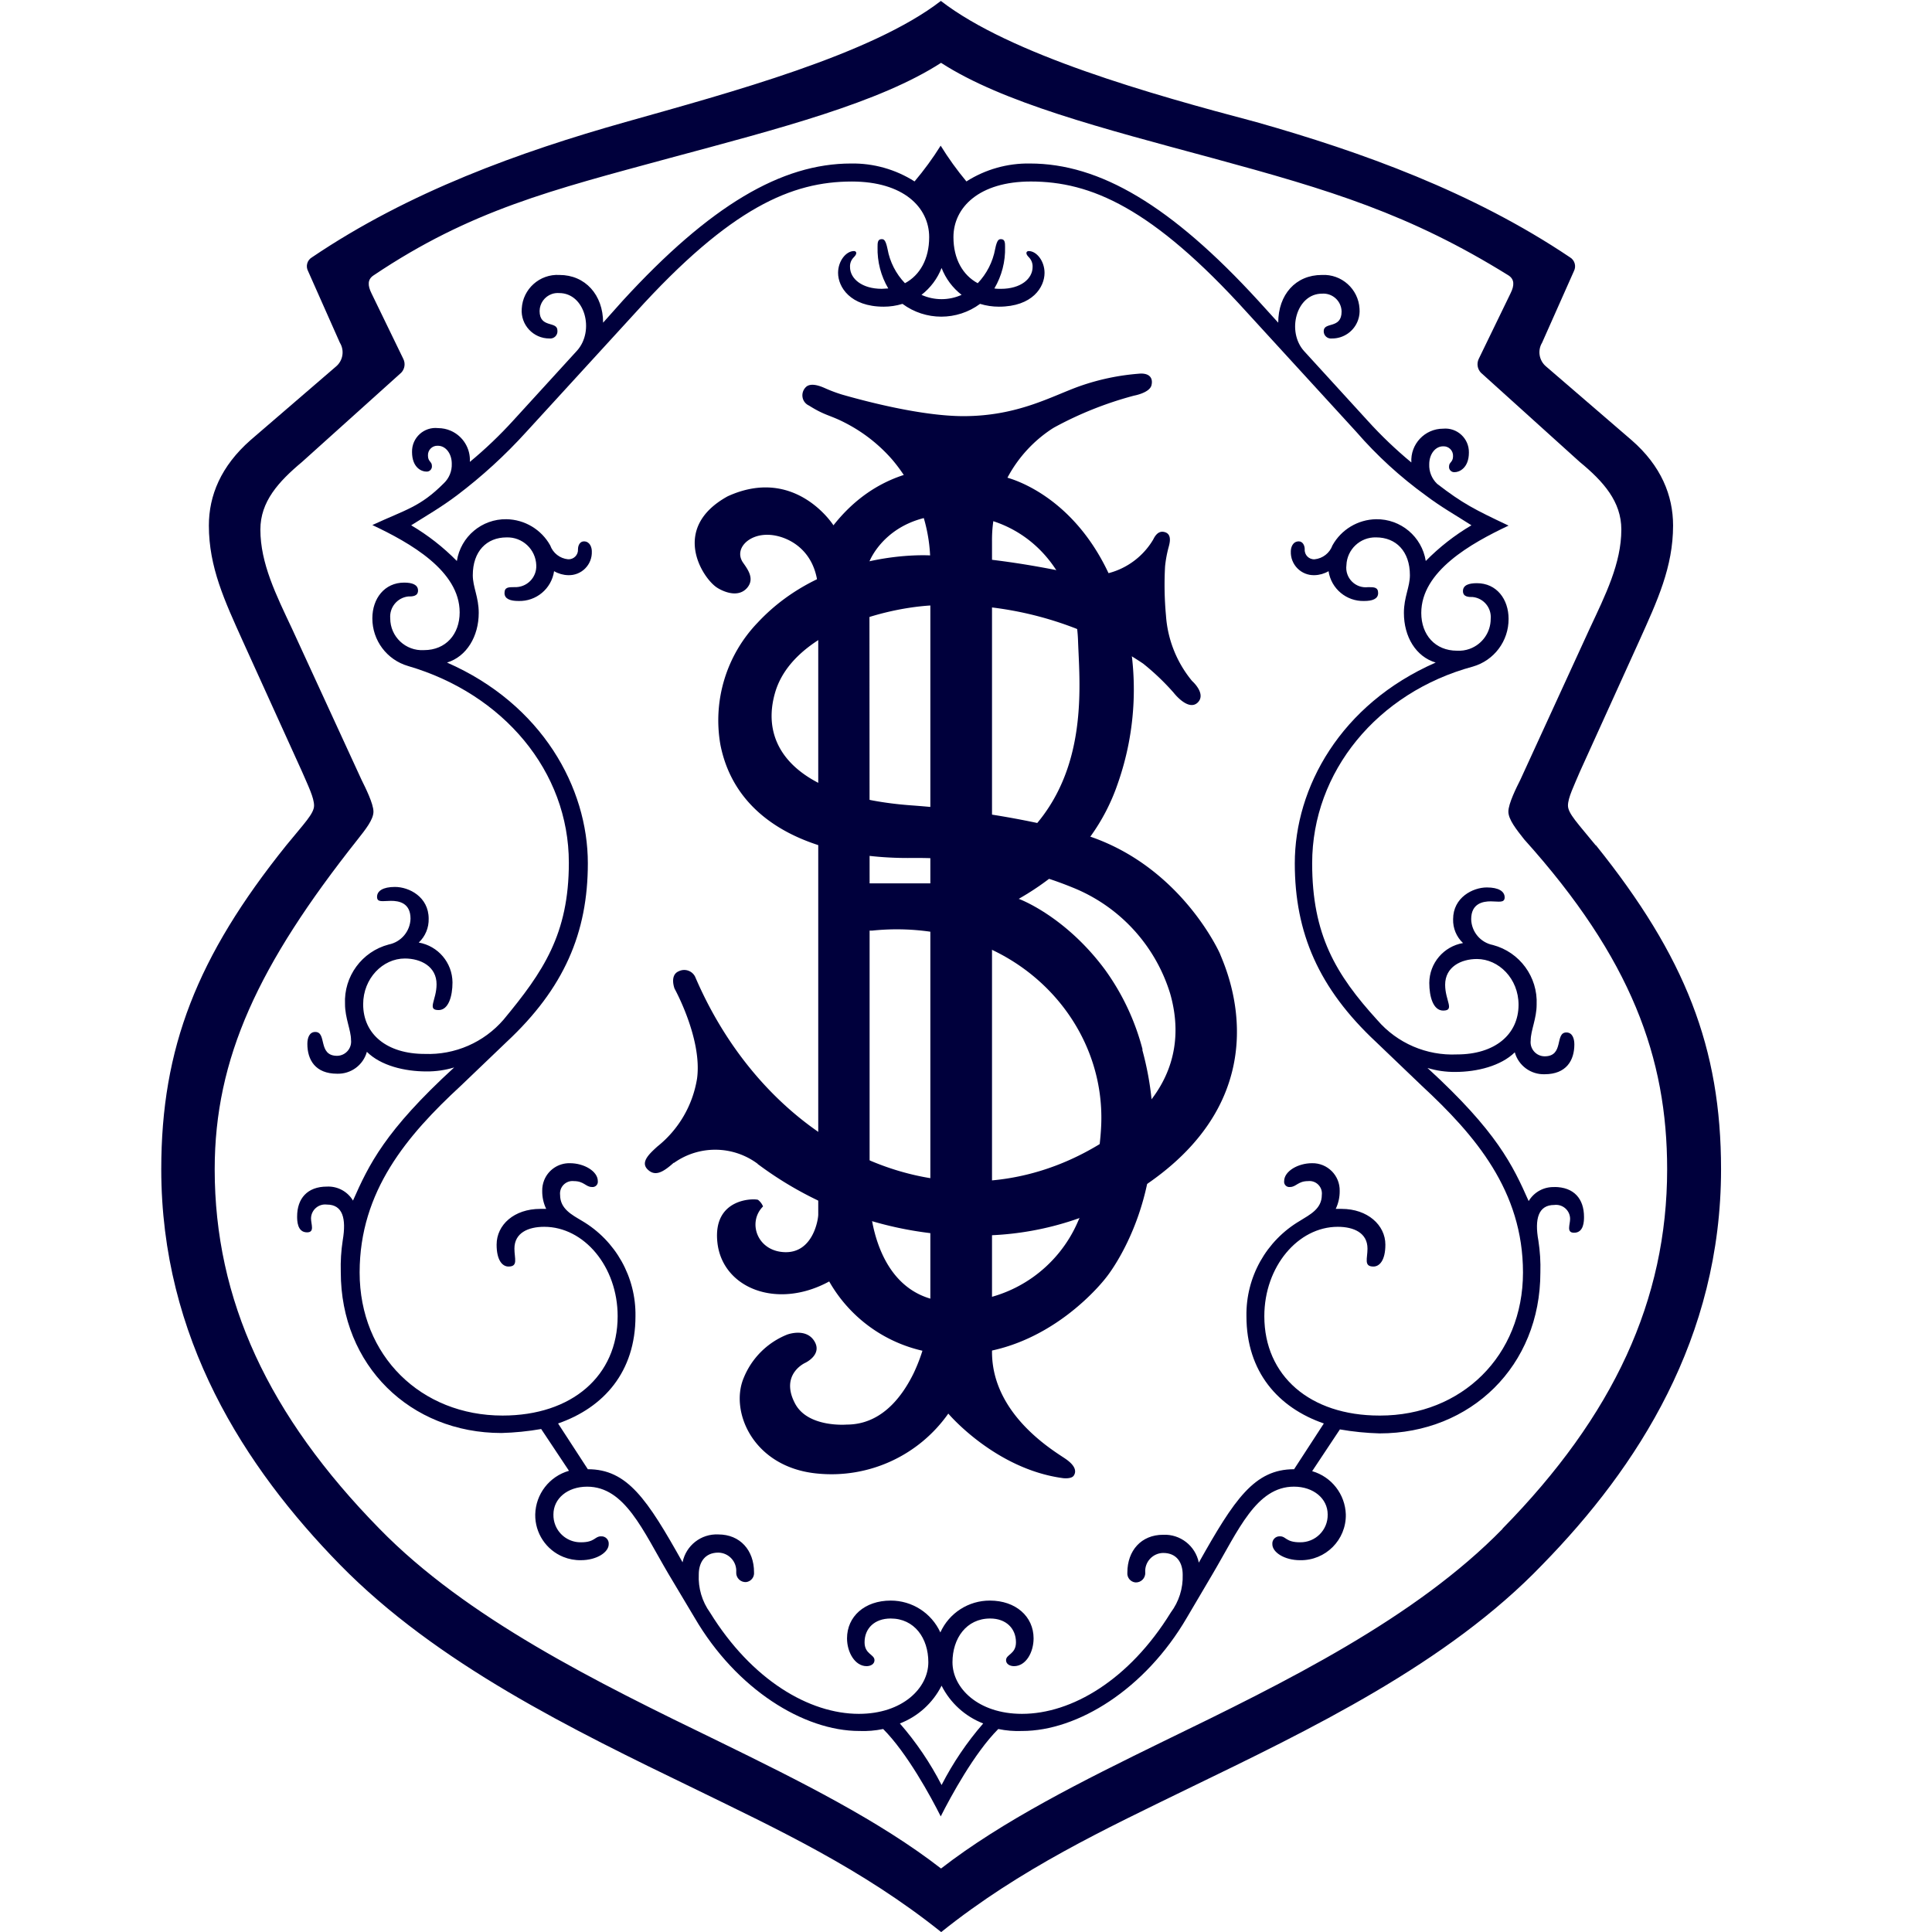
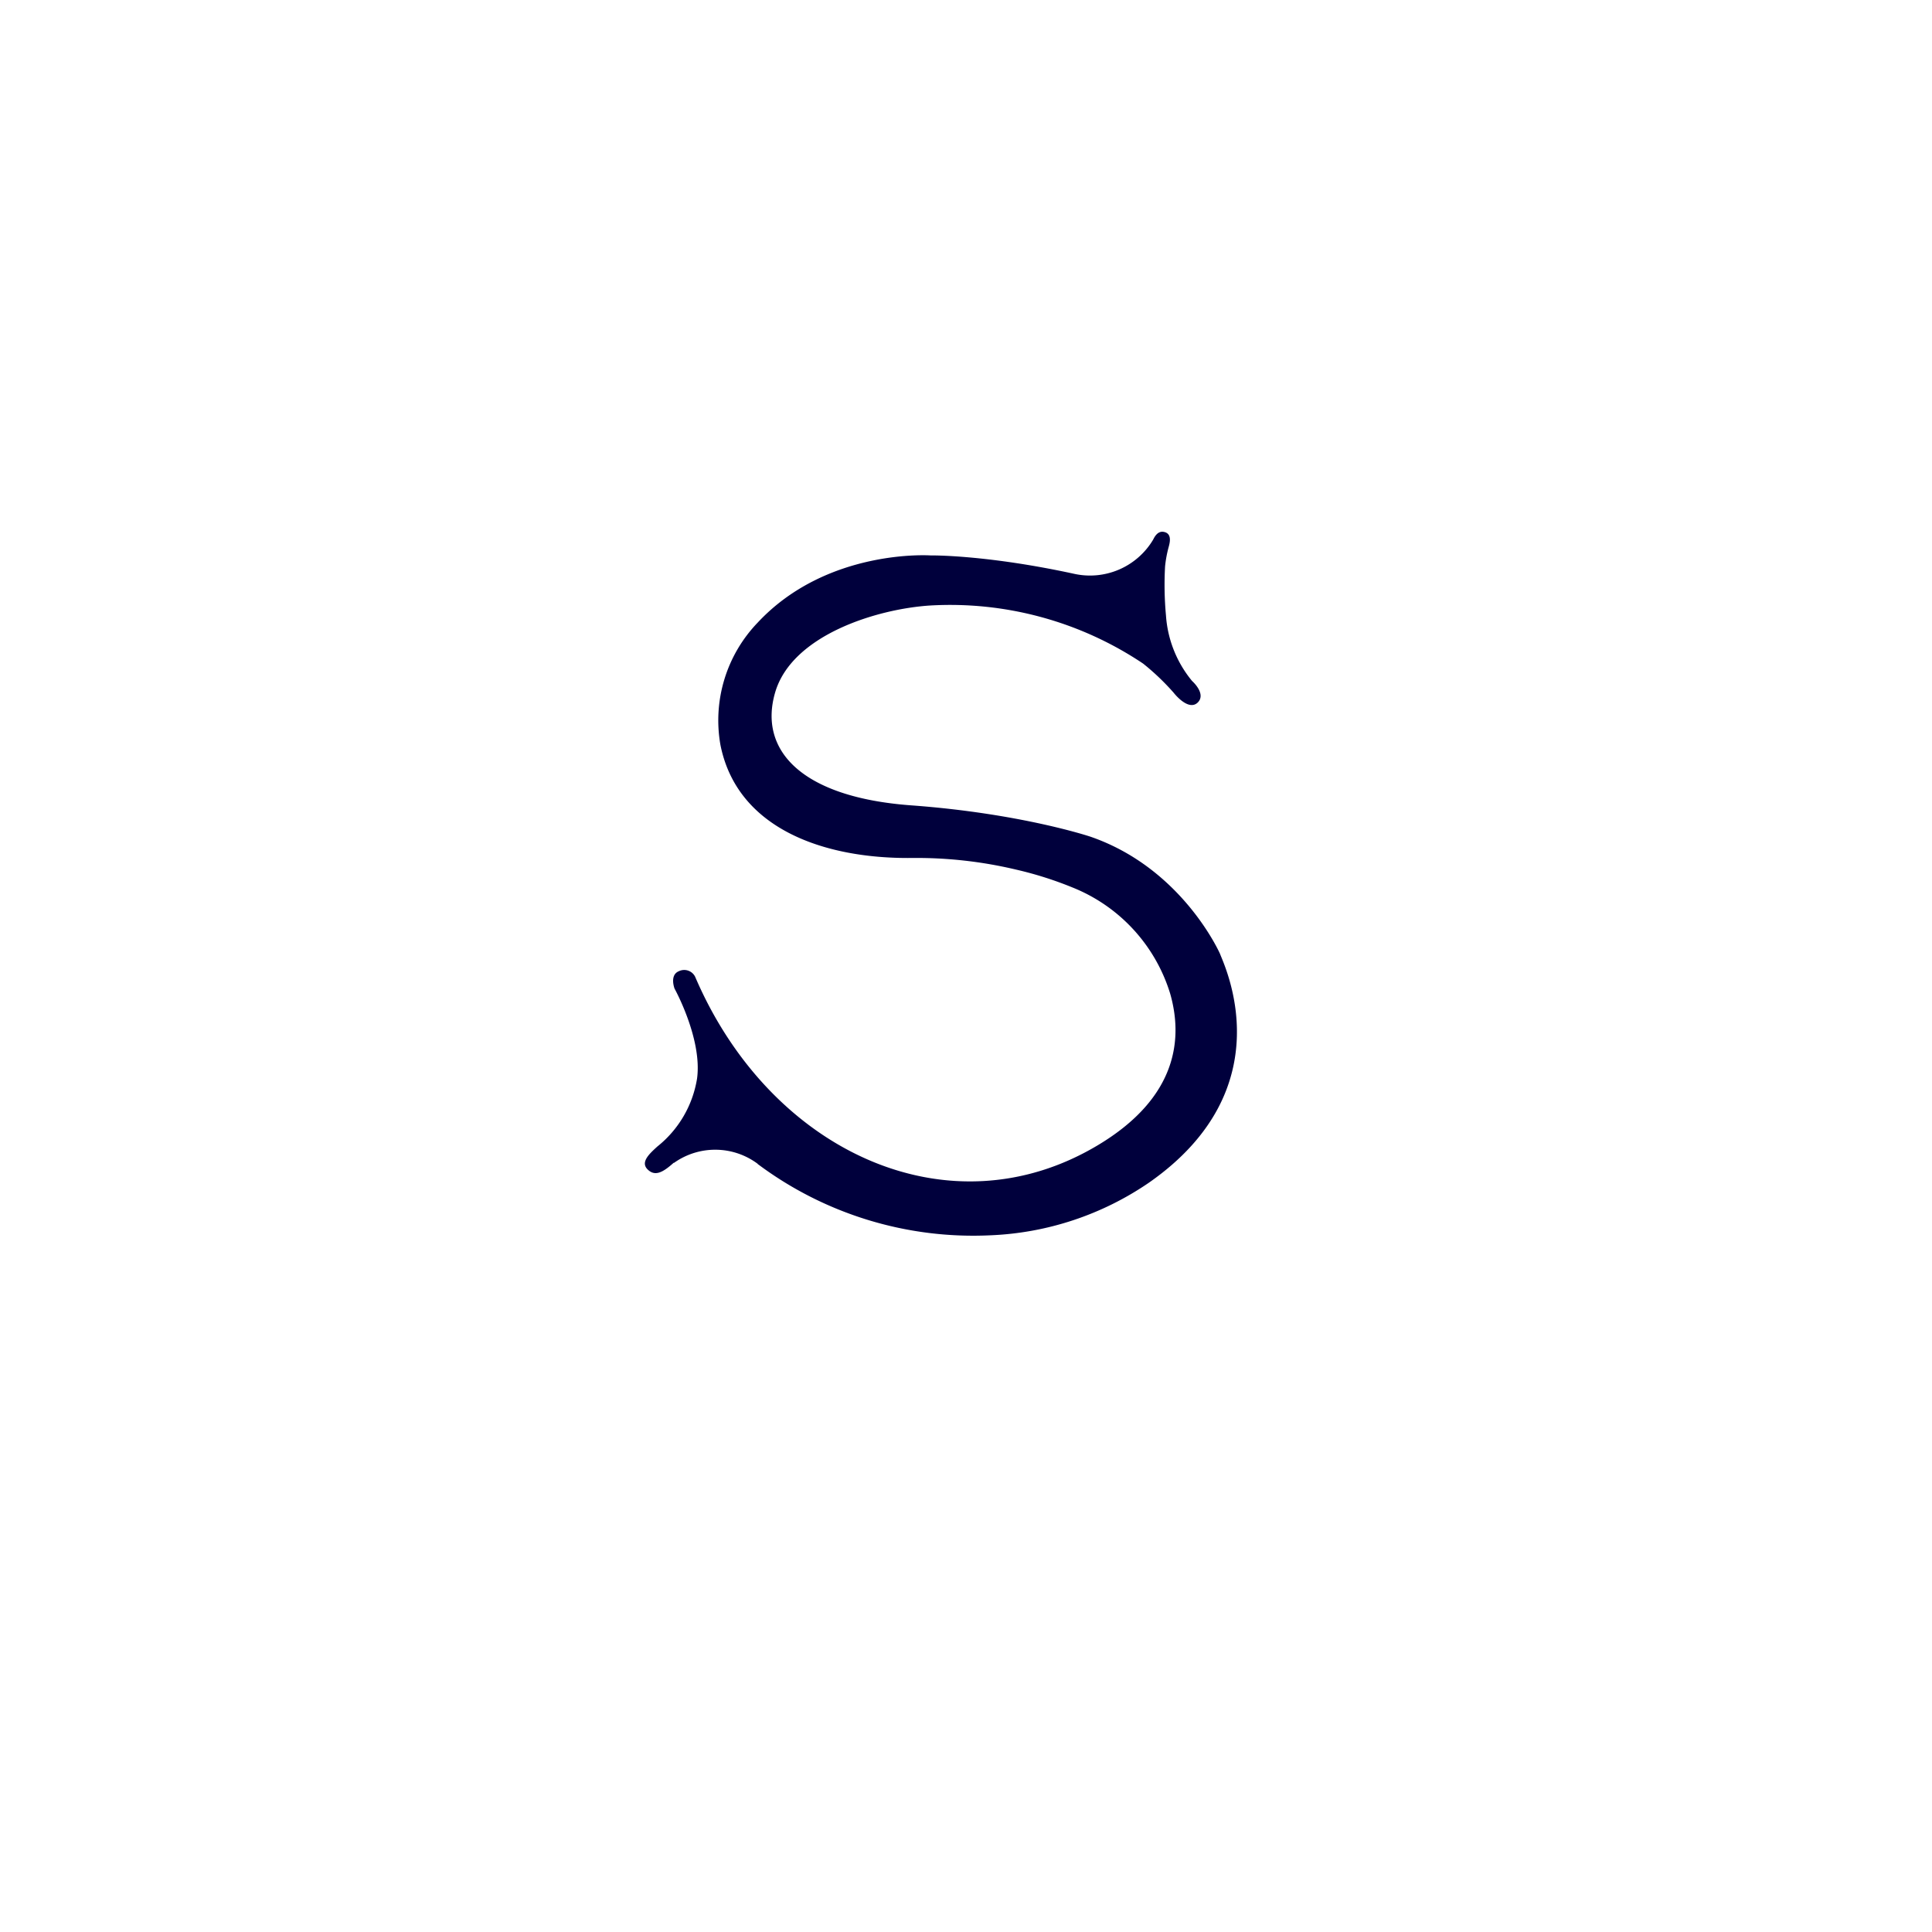
<svg xmlns="http://www.w3.org/2000/svg" fill="none" width="2500" height="2500" viewBox="0 0 2500 2500" id="svg8102">
  <defs id="defs8106" />
-   <path d="m 1784.91,1831.727 c -89.865,0 -148.878,-51.42 -148.878,-128.55 0,-64.275 43.659,-115.695 95.007,-115.695 20.52,0 38.493,7.689 38.493,28.233 0,12.855 -5.142,23.187 7.689,23.187 7.689,0 15.45,-7.689 15.45,-28.353 0,-25.349 -23.139,-46.254 -56.49,-46.254 h -7.761 c 3.46,-7.208 5.238,-15.138 5.142,-23.163 0.471,-20.025 -15.872,-36.39 -35.898,-35.946 -17.973,0 -35.97,10.332 -35.97,23.163 -0.433,3.235 1.493,6.321 4.589,7.353 1.006,0.333 2.076,0.423 3.124,0.264 7.665,0 10.284,-7.617 23.115,-7.617 10.368,-1.245 19.16,7.559 17.901,17.925 0,18.021 -15.378,25.373 -28.209,33.399 -43.682,25.662 -70.168,72.85 -69.321,123.504 0,71.964 41.136,118.386 100.149,138.786 l -38.493,59.205 c -51.348,0 -77.106,38.637 -123.288,120.861 -4.397,-21.76 -24.006,-37.063 -46.182,-36.042 -28.305,0 -46.278,20.544 -46.278,48.897 -0.633,6.348 3.946,12.029 10.284,12.759 7.255,0.491 13.292,-5.501 12.855,-12.759 -1.01,-13.535 9.568,-25.135 23.139,-25.373 17.973,0 25.326,12.855 25.326,28.233 0.558,17.582 -4.891,34.828 -15.45,48.897 -53.871,87.366 -128.358,131.073 -192.537,131.073 -56.562,0 -89.913,-33.399 -89.913,-66.798 0,-30.876 17.973,-56.586 48.777,-56.586 20.544,0 33.375,12.855 33.375,30.78 0,15.474 -12.831,15.474 -12.831,23.187 0,5.142 5.142,7.689 10.308,7.689 15.45,0 25.326,-17.925 25.326,-35.946 0,-28.353 -23.139,-48.897 -56.49,-48.897 -27.64,-0.116 -52.766,16.024 -64.155,41.208 -11.469,-25.138 -36.573,-41.251 -64.203,-41.208 -33.759,0 -56.562,20.568 -56.562,48.897 0,18.021 10.284,35.946 25.326,35.946 5.046,0 10.212,-2.547 10.212,-7.689 0,-7.689 -12.831,-7.689 -12.831,-23.187 0,-17.925 12.831,-30.78 33.783,-30.78 30.732,0 48.729,25.374 48.729,56.586 0,33.399 -33.375,66.798 -89.865,66.798 -64.155,0 -138.642,-43.731 -192.609,-131.073 -10.307,-14.308 -15.45,-31.693 -14.585,-49.306 0,-15.402 7.689,-28.257 25.326,-28.257 13.571,0.238 24.149,11.838 23.139,25.374 -0.429,7.207 5.527,13.174 12.735,12.759 6.354,-0.706 10.954,-6.398 10.308,-12.759 0,-28.353 -17.973,-48.897 -46.182,-48.897 -22.219,-1.09 -41.894,14.233 -46.278,36.042 C 837.411,1939.733 811.725,1901.168 760.641,1901.168 l -38.493,-59.205 c 59.109,-20.544 100.149,-66.798 100.149,-138.786 0.816,-50.653 -25.673,-97.831 -69.345,-123.504 -12.831,-7.689 -28.185,-15.378 -28.185,-33.399 -1.206,-10.378 7.598,-19.159 17.973,-17.925 12.855,0 15.378,7.617 23.067,7.617 4.471,0.657 8.334,-3.134 7.761,-7.617 0,-12.855 -17.973,-23.163 -35.97,-23.163 -14.675,-0.406 -28.042,8.394 -33.471,22.034 -1.754,4.421 -2.619,9.131 -2.499,13.912 -0.096,8.025 1.682,15.954 5.142,23.163 h -7.689 c -33.759,0 -56.466,20.568 -56.466,46.278 0,20.616 7.689,28.329 15.378,28.329 12.807,0 7.665,-10.332 7.665,-23.187 0,-20.544 17.973,-28.233 38.589,-28.233 51.348,0 94.983,51.42 94.983,115.695 0,77.13 -59.109,128.55 -148.95,128.55 -105.291,0 -184.92,-77.13 -184.92,-185.136 0,-105.483 61.656,-177.615 130.953,-241.626 l 59.109,-56.586 c 74.487,-69.441 105.243,-141.405 105.243,-231.318 0,-97.77 -59.109,-205.752 -182.229,-259.72 25.326,-7.689 41.04,-33.831 41.04,-64.275 0,-20.544 -7.689,-33.327 -7.689,-48.777 0,-30.9 17.973,-48.897 43.659,-48.897 20.581,-0.675 37.814,15.461 38.493,36.042 0.738,15.918 -12.362,29.029 -28.281,28.305 -7.689,0 -12.831,0 -12.831,7.689 0,7.689 7.761,10.236 17.973,10.236 22.968,0.781 42.854,-15.825 46.182,-38.565 5.526,3.22 11.726,4.998 18.069,5.166 17.318,0.707 31.531,-13.561 30.756,-30.876 0,-5.142 -2.547,-12.855 -10.212,-12.855 -5.166,0 -7.689,5.166 -7.689,10.236 0.474,7.302 -5.55,13.37 -12.855,12.951 -10.539,-1.038 -19.537,-8.054 -23.115,-18.021 -11.47,-20.524 -32.982,-33.408 -56.49,-33.832 -31.917,-0.55 -59.349,22.524 -64.275,54.063 -17.607,-17.903 -37.479,-33.428 -59.109,-46.182 20.52,-12.975 38.517,-23.187 59.109,-38.685 32.488,-24.549 62.599,-52.094 89.937,-82.272 L 822.297,404.532 C 945.561,268.293 1024.95,234.894 1102.224,234.894 c 66.774,0 100.125,33.399 100.125,71.964 0,28.329 -12.062,49.306 -31.333,59.614 -11.705,-12.195 -19.546,-27.576 -22.538,-44.212 -2.619,-12.783 -5.142,-12.783 -7.761,-12.783 -5.166,0 -5.166,5.046 -5.166,10.236 -0.492,18.792 4.312,37.344 13.864,53.535 -2.787,0 -5.671,0.48 -8.458,0.48 -25.326,0 -41.04,-12.927 -41.04,-28.305 -0.238,-4.813 1.651,-9.487 5.166,-12.783 5.046,-5.166 2.523,-7.785 0,-7.785 -10.308,0 -20.616,12.855 -20.616,28.257 0,18.021 15.45,43.731 59.109,43.731 8.218,0 16.387,-1.225 24.244,-3.652 29.819,22.084 70.57,22.084 100.389,0 7.881,2.427 16.099,3.652 24.316,3.652 43.587,0 59.109,-25.373 59.109,-43.731 0,-15.378 -10.284,-28.257 -20.52,-28.257 -2.523,0 -5.142,2.643 0,7.785 3.426,3.349 5.269,7.996 5.07,12.783 0,15.378 -15.378,28.329 -41.04,28.329 -2.955,0 -5.911,0 -8.434,-0.505 9.543,-16.194 14.339,-34.745 13.84,-53.535 0,-5.166 0,-10.236 -5.142,-10.236 -2.547,0 -5.166,0 -7.689,12.759 -3.061,16.62 -10.892,31.99 -22.538,44.236 -19.246,-10.332 -31.429,-31.285 -31.429,-59.614 0,-38.565 33.375,-71.988 100.149,-71.988 77.01,0 156.663,33.399 279.927,169.662 l 141.189,154.26 c 26.721,30.784 56.889,58.397 89.913,82.296 20.52,15.474 38.517,25.374 59.109,38.637 -21.625,12.735 -41.496,28.281 -59.109,46.182 -5.012,-31.477 -32.381,-54.495 -64.251,-54.039 -23.514,0.404 -45.035,13.293 -56.49,33.832 -3.58,9.945 -12.551,16.953 -23.067,18.021 -7.308,0.438 -13.337,-5.647 -12.831,-12.951 0,-5.046 -2.619,-10.236 -7.689,-10.236 -7.761,0 -10.284,7.689 -10.284,12.855 -0.699,17.305 13.497,31.535 30.804,30.876 6.343,-0.168 12.543,-1.946 18.021,-5.166 3.388,22.696 23.221,39.267 46.158,38.565 10.332,0 17.997,-2.523 17.997,-10.212 0,-7.689 -5.166,-7.689 -12.831,-7.689 -16.416,2.058 -30.35,-11.948 -28.209,-28.353 0.744,-20.523 17.892,-36.61 38.421,-36.042 25.758,0 43.731,18.021 43.731,48.897 0,15.474 -7.761,28.257 -7.761,48.801 0,30.876 15.45,56.586 41.112,64.275 -123.264,53.967 -182.301,161.949 -182.301,259.743 0,89.889 30.828,161.853 105.219,231.294 l 59.109,56.586 c 69.321,64.275 130.953,136.167 130.953,241.626 0,108.006 -79.629,185.136 -184.92,185.136 z m -566.51,478.086 c -14.704,-28.635 -32.825,-55.381 -53.967,-79.653 23.423,-9.054 42.654,-26.478 53.967,-48.897 11.29,22.401 30.484,39.823 53.871,48.897 -21.102,24.282 -39.191,51.027 -53.871,79.653 z m 25.926,-1928.276 c -16.508,7.443 -35.416,7.443 -51.925,0 11.66,-9.016 20.647,-21.035 25.998,-34.769 5.325,13.728 14.288,25.748 25.926,34.769 z m 767.553,1154.572 c -13.749,-0.719 -26.762,6.25 -33.784,18.093 -20.52,-46.254 -41.04,-89.985 -130.953,-172.281 11.654,3.556 23.788,5.286 35.97,5.166 28.281,0 59.109,-7.785 77.01,-25.373 4.811,17.202 20.736,28.902 38.589,28.353 28.185,0 38.493,-18.021 38.493,-38.589 0,-7.761 -2.619,-15.474 -10.308,-15.474 -15.378,0 -2.523,30.876 -28.185,30.876 -10.972,-0.099 -19.394,-9.758 -17.997,-20.64 0,-12.759 7.689,-28.233 7.689,-46.254 1.64,-35.792 -21.871,-67.894 -56.49,-77.13 -16.082,-3.123 -27.821,-17.021 -28.209,-33.399 0,-20.568 15.378,-23.115 25.325,-23.115 9.972,0 17.997,2.547 17.997,-5.142 0,-7.689 -7.689,-12.855 -23.067,-12.855 -17.973,0 -43.635,12.855 -43.635,41.088 -0.358,11.658 4.316,22.906 12.831,30.876 -25.105,4.339 -43.496,26.039 -43.659,51.516 0,17.925 5.046,35.85 17.997,35.85 15.378,0 2.523,-12.855 2.523,-33.399 0,-23.091 20.52,-33.327 41.112,-33.327 28.209,0 53.871,25.374 53.871,59.205 0,38.565 -30.804,64.275 -79.629,64.275 -39.319,1.835 -77.3,-14.502 -103.008,-44.308 -53.943,-59.205 -84.435,-110.529 -84.435,-202.989 0,-118.41 84.435,-221.154 207.963,-254.577 27.505,-7.897 46.391,-33.137 46.206,-61.752 0,-25.35 -15.378,-46.158 -41.04,-46.158 -10.308,0 -17.997,2.451 -17.997,10.236 0,7.785 7.689,7.689 12.831,7.689 14.089,1.588 24.331,14.136 23.067,28.257 -0.017,17.344 -10.86,32.832 -27.152,38.781 -5.28,1.921 -10.898,2.739 -16.507,2.403 -28.209,0 -46.182,-20.544 -46.182,-48.873 0,-53.967 64.251,-89.985 112.98,-113.004 -43.659,-20.64 -59.109,-28.353 -92.46,-54.063 -6.898,-6.584 -10.62,-15.823 -10.212,-25.35 0,-12.855 7.689,-23.187 17.973,-23.187 7.265,-0.4 13.258,5.616 12.831,12.879 0,7.689 -5.142,7.689 -5.142,12.855 -0.66,4.492 3.197,8.349 7.689,7.689 5.142,0 17.973,-5.07 17.973,-25.374 0.31,-18.176 -15.253,-32.584 -33.351,-30.876 -23.75,0 -42.581,20.027 -41.112,43.731 -20.096,-16.615 -38.975,-34.65 -56.49,-53.967 l -82.176,-89.985 c -23.139,-25.373 -10.284,-74.487 23.067,-74.487 13.531,-0.996 25.114,9.597 25.326,23.163 0,23.067 -23.139,12.759 -23.139,25.373 -0.107,5.642 4.771,10.092 10.38,9.467 15.352,0.218 29.111,-9.442 34.12,-23.956 1.634,-4.686 2.259,-9.659 1.85,-14.609 -1.472,-25.494 -23.277,-45.001 -48.777,-43.635 -33.807,0 -56.418,25.373 -56.418,61.752 l -25.758,-28.353 c -112.98,-123.408 -205.368,-177.615 -295.545,-177.615 -29.071,-0.481 -57.644,7.581 -82.176,23.187 -12.192,-14.616 -23.329,-30.081 -33.327,-46.278 -10.148,16.209 -21.438,31.674 -33.783,46.278 -24.532,-15.606 -53.105,-23.668 -82.176,-23.187 -89.841,0 -182.301,54.063 -295.545,177.615 l -25.302,28.353 c 0,-36.042 -23.139,-61.752 -56.49,-61.752 -25.537,-1.461 -47.407,18.094 -48.801,43.635 -1.619,20.909 14.999,38.726 35.97,38.565 5.886,0.614 10.84,-4.352 10.212,-10.236 0,-12.855 -23.067,-2.547 -23.067,-25.373 0.16,-9.921 6.491,-18.689 15.859,-21.962 3.048,-1.046 6.279,-1.455 9.491,-1.202 33.351,0 46.182,48.777 23.115,74.487 l -82.224,90.033 c -17.517,19.308 -36.395,37.335 -56.49,53.943 1.012,-17.298 -8.867,-33.392 -24.749,-40.319 -5.143,-2.227 -10.687,-3.379 -16.291,-3.388 -18.281,-2.072 -34.192,12.458 -33.783,30.852 0,20.664 12.831,25.374 17.997,25.374 4.499,0.683 8.372,-3.19 7.689,-7.689 0,-5.166 -5.07,-5.166 -5.07,-12.855 -0.445,-7.267 5.564,-13.287 12.831,-12.855 10.284,0 17.973,10.332 17.973,23.163 0.387,9.544 -3.361,18.792 -10.284,25.374 -30.828,30.876 -48.825,33.832 -92.484,54.063 48.825,22.995 112.98,59.181 112.98,112.98 0,28.329 -17.901,48.873 -46.182,48.873 -23.711,1.442 -43.717,-17.43 -43.659,-41.184 -1.157,-14.109 9.077,-26.597 23.139,-28.233 5.07,0 12.831,0 12.831,-7.689 0,-7.713 -7.761,-10.26 -17.973,-10.26 -25.326,0 -41.136,20.568 -41.136,46.182 -0.086,28.606 18.798,53.804 46.278,61.752 123.216,36.042 207.987,136.239 207.987,254.553 0,92.532 -33.351,141.333 -84.435,202.989 -25.504,29.576 -63.094,45.922 -102.119,44.404 -48.777,0 -79.605,-25.373 -79.605,-64.275 0,-33.399 25.326,-59.205 53.943,-59.205 20.52,0 41.04,10.236 41.04,33.327 0,20.544 -12.831,33.399 2.643,33.399 12.831,0 17.973,-17.925 17.973,-35.85 -0.24,-25.448 -18.595,-47.106 -43.659,-51.516 8.486,-7.99 13.155,-19.224 12.831,-30.876 0,-28.233 -25.326,-41.088 -43.659,-41.088 -15.45,0 -23.139,5.142 -23.139,12.855 0,7.689 7.689,5.142 17.997,5.142 10.308,0 25.326,2.547 25.326,23.091 -0.457,16.343 -12.151,30.2 -28.185,33.399 -34.706,9.126 -58.299,41.285 -56.586,77.13 0,18.021 7.761,33.855 7.761,46.278 1.345,10.858 -7.033,20.48 -17.973,20.64 -25.326,0 -12.831,-30.876 -28.281,-30.876 -7.689,0 -10.236,7.689 -10.236,15.474 0,20.568 10.236,38.565 38.517,38.565 17.833,0.577 33.742,-11.131 38.493,-28.329 17.997,17.925 48.801,25.373 77.01,25.373 12.182,0.109 24.311,-1.632 35.97,-5.166 -89.841,82.296 -110.433,126.027 -130.953,172.281 -7.033,-11.831 -20.038,-18.796 -33.783,-18.093 -25.326,0 -38.493,15.474 -38.493,38.637 0,5.094 0,20.568 12.831,20.568 10.212,0 5.142,-10.332 5.142,-18.021 0.133,-10.895 9.706,-19.257 20.52,-17.925 20.52,0 25.326,17.925 20.52,46.254 -2.103,13.589 -2.947,27.344 -2.523,41.088 0,120.789 89.841,208.251 207.963,208.251 17.204,-0.48 34.36,-2.186 51.348,-5.166 l 35.97,54.063 c -25.356,7.219 -43.055,30.109 -43.659,56.466 -0.41,24.071 14.026,45.916 36.33,54.976 7.208,2.931 14.97,4.373 22.779,4.229 20.592,0 35.97,-10.332 35.97,-20.64 0.554,-5.854 -4.358,-10.766 -10.212,-10.212 -7.785,0 -7.785,7.689 -25.35,7.689 -14.685,0.366 -28.043,-8.456 -33.471,-22.106 -1.768,-4.428 -2.618,-9.169 -2.499,-13.936 0,-20.448 18.069,-35.922 43.659,-35.922 48.801,0 71.94,56.562 105.291,113.052 l 33.783,56.586 c 53.967,92.508 141.189,146.499 213.129,146.499 10.342,0.416 20.695,-0.439 30.828,-2.547 30.804,30.876 61.632,87.366 74.487,113.076 12.807,-25.373 43.563,-82.2 74.463,-113.076 10.125,2.106 20.471,2.961 30.804,2.547 71.844,0 159.186,-53.967 213.129,-146.499 l 33.351,-56.586 c 33.351,-56.466 56.49,-113.076 105.315,-113.076 25.326,0 43.635,15.498 43.635,35.946 0.485,20.075 -15.895,36.486 -35.97,36.042 -17.973,0 -17.973,-7.689 -25.326,-7.689 -5.891,-0.62 -10.872,4.315 -10.308,10.212 0,10.332 15.45,20.664 35.97,20.664 32.917,0.55 59.726,-26.313 59.109,-59.229 -0.866,-26.126 -18.451,-48.726 -43.563,-55.986 l 35.898,-54.039 c 16.964,2.979 34.12,4.686 51.324,5.166 118.218,0 208.083,-87.462 208.083,-208.227 0.416,-13.745 -0.437,-27.499 -2.547,-41.088 -5.166,-28.353 0,-46.278 20.52,-46.278 10.825,-1.366 20.419,7.015 20.52,17.925 0,7.689 -5.166,18.021 5.142,18.021 12.831,0 12.831,-15.474 12.831,-20.544 0,-23.187 -12.831,-38.661 -38.493,-38.661 l 0.673,0.168 z m -67.471,442.116 c -112.98,115.695 -279.927,197.919 -439.089,275.121 -105.291,51.42 -207.963,102.768 -287.616,164.496 -79.605,-61.752 -182.373,-113.076 -287.592,-164.496 -159.234,-77.202 -326.109,-159.426 -439.065,-275.121 -143.568,-146.475 -213.225,-296.026 -213.225,-465.16 0,-143.76 56.586,-264.789 184.92,-426.738 10.212,-12.975 20.52,-25.806 20.52,-36.042 0,-10.236 -10.308,-30.876 -15.378,-41.088 L 377.97,813.73 c -20.52,-43.635 -41.04,-84.579 -41.04,-128.478 0,-36.042 23.139,-61.752 53.871,-87.462 L 519.231,482.215 c 4.588,-4.857 5.61,-12.082 2.547,-18.021 l -41.04,-84.579 c -5.166,-10.332 -5.166,-18.117 2.523,-23.187 125.811,-84.579 231.126,-110.529 382.599,-151.713 143.544,-38.565 272.238,-71.988 351.867,-123.408 79.629,51.42 207.963,84.579 351.771,123.408 151.473,41.184 254.241,71.964 382.599,151.713 7.689,5.07 7.689,12.855 2.523,23.187 l -41.04,84.579 c -2.986,5.967 -1.93,13.163 2.643,18.021 l 127.901,115.503 c 30.828,25.373 53.871,51.42 53.871,87.462 0,43.731 -20.52,84.579 -41.04,128.454 l -89.673,195.468 c -5.142,10.212 -15.45,30.852 -15.45,41.088 0,10.236 10.308,23.091 20.52,36.042 138.738,154.261 184.92,282.738 184.92,426.738 0,169.158 -69.321,318.78 -213.129,465.183 z m 120.405,-884.377 c -23.067,-28.353 -35.874,-41.208 -35.874,-51.42 0,-10.236 7.689,-25.374 15.378,-43.731 l 76.986,-169.662 c 23.139,-51.42 43.659,-95.151 43.659,-149.022 0,-38.637 -15.378,-77.226 -53.871,-110.625 l -110.457,-95.151 c -9.117,-7.592 -11.304,-20.714 -5.142,-30.852 l 41.136,-92.532 c 3.319,-6.398 1.049,-14.275 -5.166,-17.925 C 1905.651,248.35 1761.867,196.593 1625.724,158.004 1489.605,122.058 1307.304,70.638 1217.487,1.197 1127.55,70.638 945.249,119.608 809.13,158.004 673.011,196.401 529.275,248.062 403.801,332.905 c -6.29,3.593 -8.571,11.544 -5.142,17.925 l 41.112,92.604 c 6.231,10.115 4.081,23.271 -5.046,30.876 L 324.244,569.461 c -38.517,33.832 -53.967,71.964 -53.967,110.625 0,53.871 20.52,97.578 43.659,148.998 l 77.01,169.662 c 7.761,18.021 15.45,33.399 15.45,43.731 0,10.332 -12.831,23.067 -35.97,51.42 -115.479,143.784 -161.757,262.194 -161.757,419.05 0,218.463 107.838,385.506 231.102,511.605 125.811,128.478 300.447,213.297 459.705,290.427 105.291,51.42 215.652,102.84 318.42,185.136 102.672,-82.296 213.129,-133.716 318.42,-185.136 159.162,-77.13 336.393,-161.949 459.609,-290.427 123.264,-126.099 231.102,-293.142 231.102,-511.581 0,-156.903 -46.182,-275.121 -161.781,-419.073" fill="#00003c" id="path8094" style="stroke-width:24.028" />
-   <path d="m 1395.222,1579.769 a 172.161,172.161 0 0 1 -59.325,73.43 171.729,171.729 0 0 1 -89.048,31.02 c -119.804,9.9 -121.582,-132.515 -121.582,-132.515 v -347.518 h 3.532 a 305.397,305.397 0 0 1 114.926,9.9 c 107.91,30.612 185.184,128.118 181.292,240.353 a 332.957,332.957 0 0 1 -29.795,125.33 z M 1125.003,726.604 c 0,0 25.326,-67.134 120.501,-59.95 95.151,7.208 146.763,85.324 149.455,161.949 2.691,76.649 23.067,246.384 -172.329,314.455 h -97.362 l -0.24,-416.454 z m 353.381,631.097 a 308.4,308.4 0 0 0 -48.633,-103.081 c -50.675,-68.336 -109.015,-90.682 -111.538,-91.523 a 351.29,351.29 0 0 0 39.67,-26.191 259.551,259.551 0 0 0 88.255,-122.231 367.269,367.269 0 0 0 9.131,-215.243 c -42.241,-158.489 -155.125,-182.181 -155.125,-182.181 0,0 -131.313,-52.117 -221.659,62.497 -1.009,-1.586 -50.075,-77.202 -136.888,-37.532 -75.136,41.424 -31.909,106.973 -13.408,118.386 0,0 24.557,16.339 38.661,0 10.308,-12.158 0,-24.749 -5.815,-33.231 -10.813,-16.916 7.088,-35.778 32.246,-35.345 21.866,0 65.525,16.916 65.525,76.121 v 803.45 c 0,6.68 -6.848,49.57 -42.89,48.705 -36.042,-0.841 -49.137,-38.565 -28.545,-59.181 a 20.736,20.736 0 0 0 -6.416,-8.482 c -3.724,-1.922 -59.109,-3.46 -52.621,55.337 6.512,58.773 76.866,87.174 144.649,50.218 a 186.578,186.578 0 0 0 165.337,94.31 c 118.723,0 193.185,-99.644 193.185,-99.644 0,0 95.271,-115.767 46.711,-294.055" fill="#00003c" id="path8096" style="stroke-width:24.028" />
  <path d="m 980.21,1506.027 a 465.664,465.664 0 0 0 301.432,92.436 390.865,390.865 0 0 0 205.2,-68.167 c 175.453,-122.615 97.001,-281.705 91.859,-296.026 0,0 -48.465,-110.529 -167.716,-151.617 0,0 -89.577,-30.107 -231.775,-40.511 -142.198,-10.404 -197.919,-71.291 -176.222,-145.971 21.697,-74.679 132.395,-108.366 200.875,-112.668 a 448.532,448.532 0 0 1 275.362,75.208 c 14.177,11.341 27.344,23.884 39.358,37.532 0,0 19.415,25.374 31.741,12.351 10.476,-11.413 -7.761,-27.392 -7.761,-27.392 a 148.734,148.734 0 0 1 -33.783,-84.579 431.977,431.977 0 0 1 -1.177,-63.77 154.741,154.741 0 0 1 4.734,-25.373 c 2.018,-7.208 3.7,-17.517 -6.68,-19.27 -8.434,-1.442 -12.567,8.434 -13.432,9.972 a 95.055,95.055 0 0 1 -102.408,44.307 c -114.926,-24.941 -185.785,-23.764 -185.785,-23.764 0,0 -134.077,-9.299 -223.845,87.198 a 182.421,182.421 0 0 0 -47.96,157.913 c 21.385,107.886 132.827,147.58 247.585,146.379 a 557.691,557.691 0 0 1 135.11,15.066 c 24.773,5.694 49.065,13.384 72.613,22.995 a 216.156,216.156 0 0 1 126.652,137.441 c 16.387,57.259 10.38,134.125 -93.806,196.309 -192.369,114.998 -423.903,8.434 -520.928,-218.223 a 15.786,15.786 0 0 0 -21.097,-7.016 c -12.254,5.07 -5.478,22.49 -5.478,22.49 0,0 36.042,65.044 29.122,116.296 a 141.093,141.093 0 0 1 -51.42,88.039 c -9.972,9.131 -22.202,20.04 -12.663,29.531 9.539,9.467 19.583,4.229 33.759,-8.458 h 0.601 a 91.955,91.955 0 0 1 108.246,1.345" fill="#00003c" id="path8098" style="stroke-width:24.028" />
-   <path d="m 1203.863,731.578 v 946.562 a 224.062,224.062 0 0 1 -21.77,99.116 c -16.291,33.063 -43.322,66.149 -86.477,66.149 0,0 -50.651,4.325 -67.038,-27.656 -19.511,-37.556 13.264,-52.189 13.264,-52.189 0,0 22.803,-10.5 11.894,-28.161 -10.885,-17.685 -35.129,-8.458 -35.129,-8.458 a 101.35,101.35 0 0 0 -56.154,55.817 c -18.574,43.491 12.014,116.056 95.007,123.985 a 184.848,184.848 0 0 0 169.638,-77.562 c 0,0 60.623,71.892 148.686,83.57 0,0 10.572,1.274 13.6,-3.22 3.051,-4.469 3.724,-11.846 -10.38,-21.649 -14.104,-9.803 -95.68,-56.826 -95.343,-138.954 V 700.197 a 171.753,171.753 0 0 1 78.211,-145.706 l 2.091,-1.273 a 465.015,465.015 0 0 1 103.537,-41.28 c 0,0 20.184,-3.556 22.538,-13.528 2.355,-9.972 -3.46,-16.243 -16.892,-14.802 a 300.591,300.591 0 0 0 -76.001,16.075 c -36.21,12.855 -79.966,38.733 -150.2,38.805 -54.207,0 -126.676,-19.102 -157.312,-27.897 a 188.476,188.476 0 0 1 -22.466,-8.458 c -7.088,-3.124 -16.892,-6.44 -23.139,-2.283 a 14.801,14.801 0 0 0 -3.917,18.814 14.657,14.657 0 0 0 6.704,6.127 c 21.024,13.287 26.839,12.014 46.614,22.25 a 204.479,204.479 0 0 1 61.031,47.623 207.074,207.074 0 0 1 49.33,137.08" fill="#00003c" id="path8100" style="stroke-width:24.028" />
</svg>